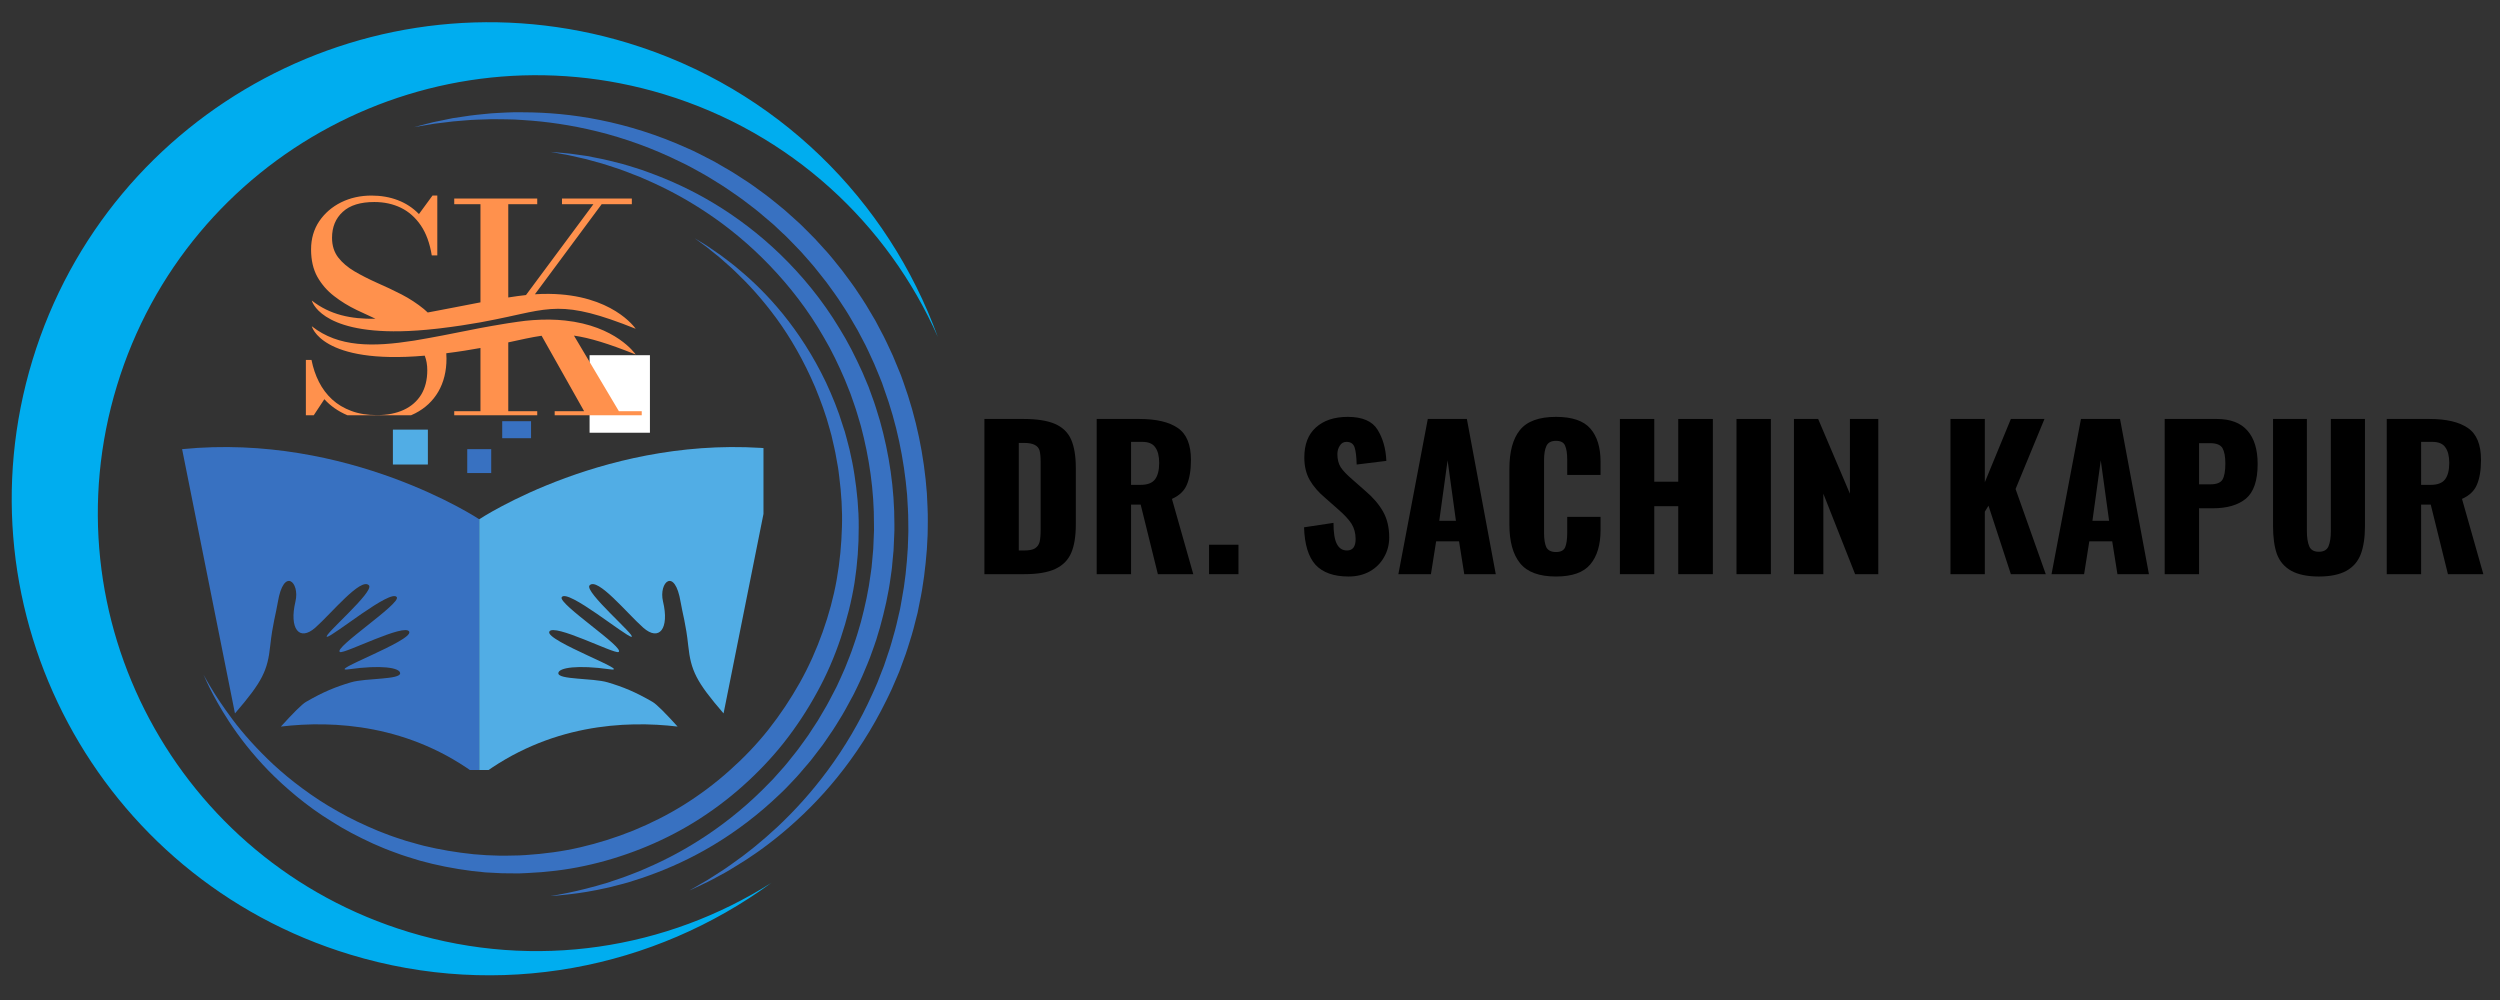
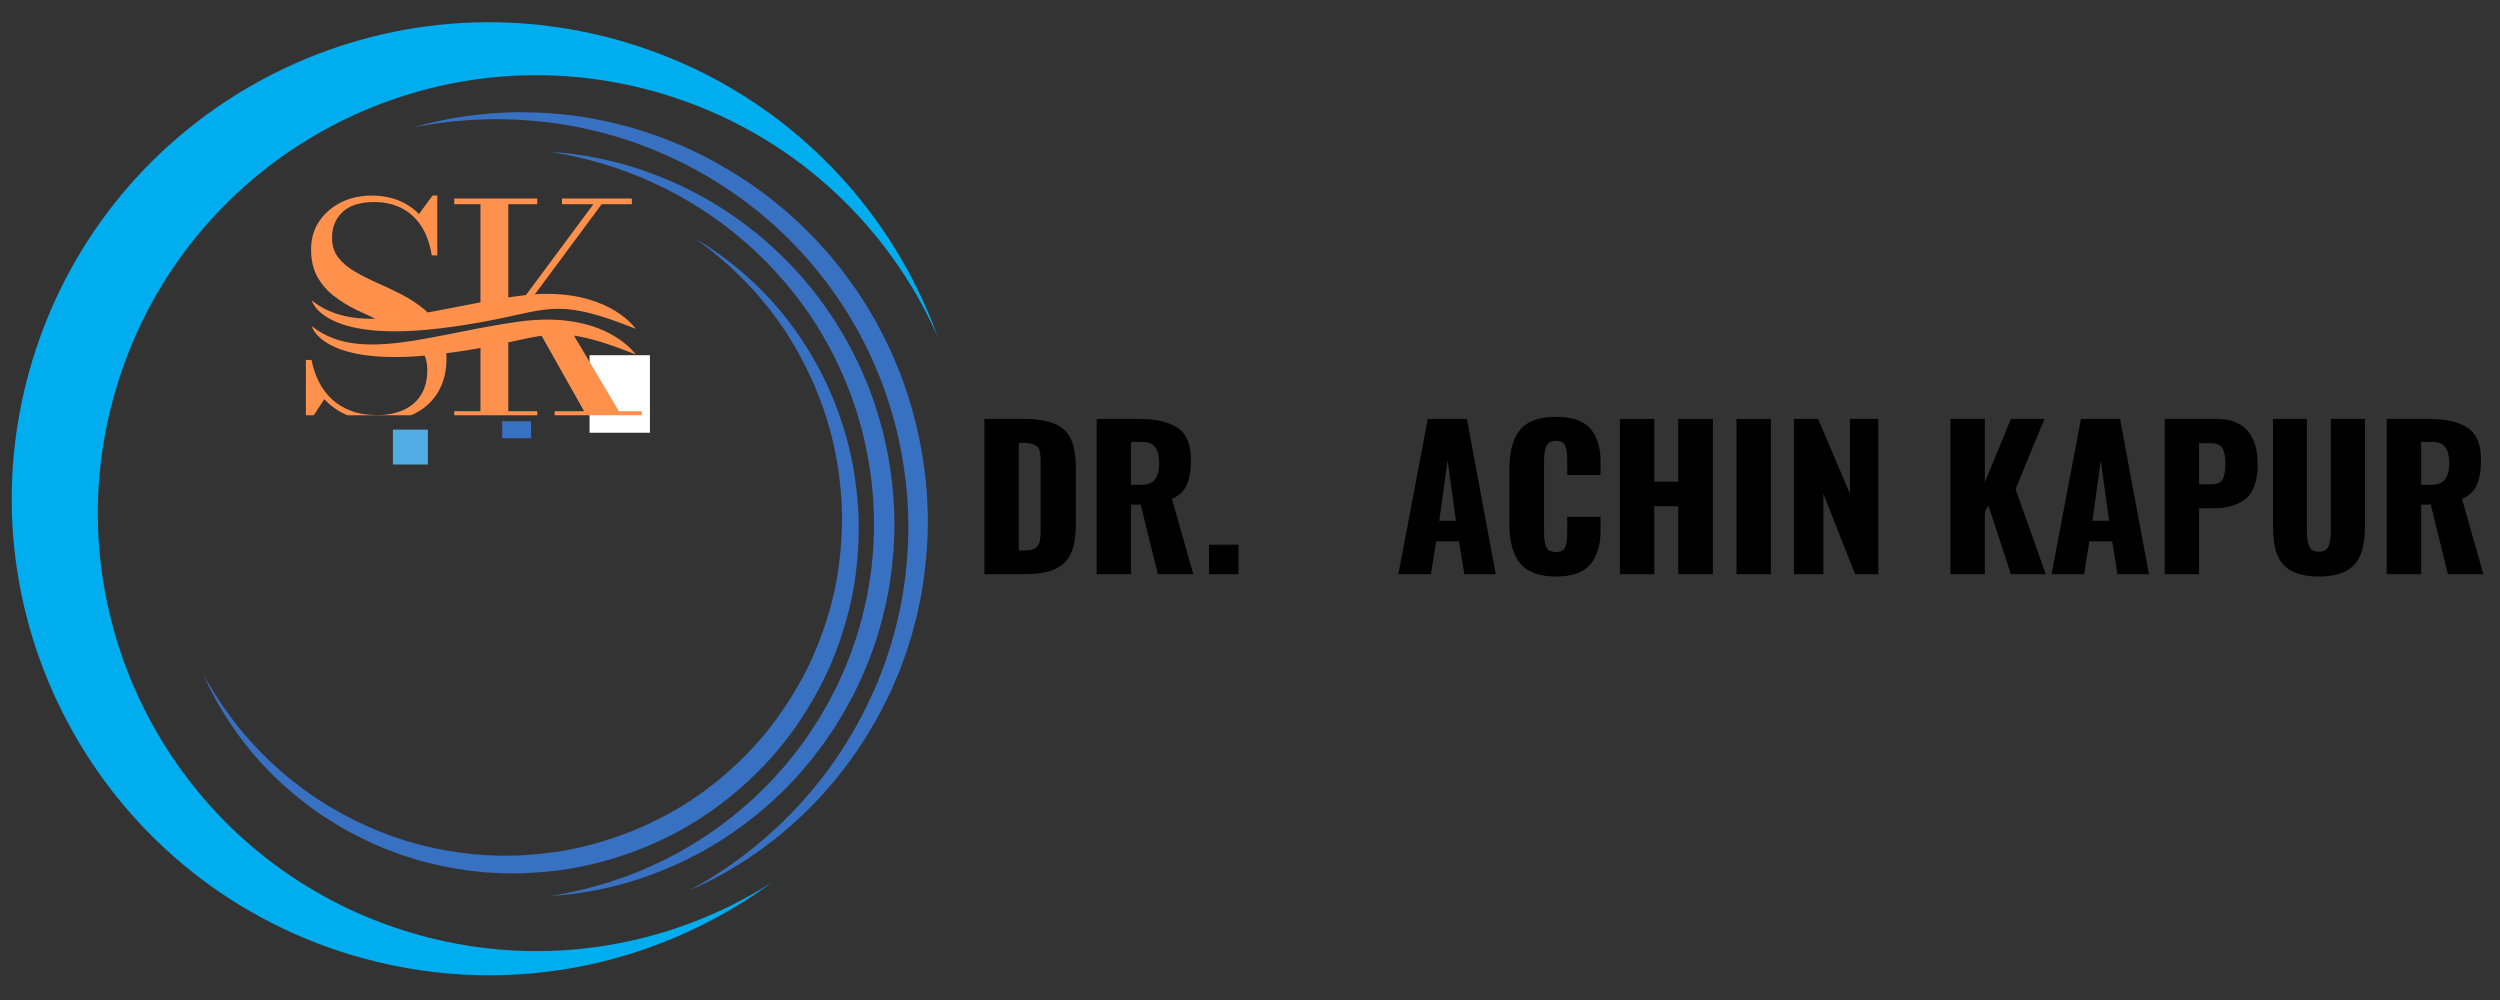
<svg xmlns="http://www.w3.org/2000/svg" width="200" zoomAndPan="magnify" viewBox="0 0 150 60" height="80" preserveAspectRatio="xMidYMid meet" version="1.0">
  <rect x="0" y="0" width="150" height="60" fill="#333333" stroke="none" />
  <defs>
    <g />
    <clipPath id="b21d228eb8">
      <path d="M 35.375 21.312 L 38.996 21.312 L 38.996 25.969 L 35.375 25.969 Z M 35.375 21.312 " clip-rule="nonzero" />
    </clipPath>
    <clipPath id="210e2935f8">
      <path d="M 0 1 L 56.266 1 L 56.266 59 L 0 59 Z M 0 1 " clip-rule="nonzero" />
    </clipPath>
    <clipPath id="cdc84205b6">
-       <path d="M 10.926 26 L 29 26 L 29 46.199 L 10.926 46.199 Z M 10.926 26 " clip-rule="nonzero" />
-     </clipPath>
+       </clipPath>
    <clipPath id="dee01e403a">
-       <path d="M 28 26 L 45.809 26 L 45.809 46.199 L 28 46.199 Z M 28 26 " clip-rule="nonzero" />
-     </clipPath>
+       </clipPath>
    <clipPath id="9913beed10">
      <path d="M 30 25.27 L 32 25.27 L 32 27 L 30 27 Z M 30 25.27 " clip-rule="nonzero" />
    </clipPath>
    <clipPath id="7e2aaaddd5">
      <path d="M 19 25.27 L 22 25.27 L 22 26 L 19 26 Z M 19 25.27 " clip-rule="nonzero" />
    </clipPath>
    <clipPath id="76bdd282a0">
      <path d="M 23 25.27 L 26 25.27 L 26 28 L 23 28 Z M 23 25.27 " clip-rule="nonzero" />
    </clipPath>
    <clipPath id="a6f4ad93c1">
      <path d="M 18.348 11.734 L 38.504 11.734 L 38.504 24.914 L 18.348 24.914 Z M 18.348 11.734 " clip-rule="nonzero" />
    </clipPath>
  </defs>
  <g fill="#000000" fill-opacity="1">
    <g transform="translate(58.377, 34.45)">
      <g>
        <path d="M 0.688 -9.312 L 3.047 -9.312 C 3.848 -9.312 4.473 -9.211 4.922 -9.016 C 5.379 -8.816 5.703 -8.504 5.891 -8.078 C 6.078 -7.648 6.172 -7.082 6.172 -6.375 L 6.172 -2.984 C 6.172 -2.266 6.078 -1.691 5.891 -1.266 C 5.703 -0.836 5.383 -0.52 4.938 -0.312 C 4.488 -0.102 3.867 0 3.078 0 L 0.688 0 Z M 3.078 -1.422 C 3.367 -1.422 3.582 -1.461 3.719 -1.547 C 3.863 -1.641 3.957 -1.77 4 -1.938 C 4.039 -2.102 4.062 -2.348 4.062 -2.672 L 4.062 -6.734 C 4.062 -7.023 4.039 -7.25 4 -7.406 C 3.957 -7.562 3.863 -7.676 3.719 -7.75 C 3.57 -7.832 3.352 -7.875 3.062 -7.875 L 2.75 -7.875 L 2.75 -1.422 Z M 3.078 -1.422 " />
      </g>
    </g>
  </g>
  <g fill="#000000" fill-opacity="1">
    <g transform="translate(65.113, 34.45)">
      <g>
        <path d="M 0.688 -9.312 L 3.25 -9.312 C 4.27 -9.312 5.039 -9.129 5.562 -8.766 C 6.082 -8.41 6.344 -7.773 6.344 -6.859 C 6.344 -6.234 6.258 -5.734 6.094 -5.359 C 5.938 -4.992 5.641 -4.711 5.203 -4.516 L 6.484 0 L 4.359 0 L 3.328 -4.172 L 2.75 -4.172 L 2.75 0 L 0.688 0 Z M 3.328 -5.359 C 3.734 -5.359 4.02 -5.469 4.188 -5.688 C 4.352 -5.906 4.438 -6.234 4.438 -6.672 C 4.438 -7.086 4.359 -7.398 4.203 -7.609 C 4.055 -7.828 3.797 -7.938 3.422 -7.938 L 2.75 -7.938 L 2.75 -5.359 Z M 3.328 -5.359 " />
      </g>
    </g>
  </g>
  <g fill="#000000" fill-opacity="1">
    <g transform="translate(72.011, 34.45)">
      <g>
        <path d="M 0.531 -1.766 L 2.297 -1.766 L 2.297 0 L 0.531 0 Z M 0.531 -1.766 " />
      </g>
    </g>
  </g>
  <g fill="#000000" fill-opacity="1">
    <g transform="translate(74.816, 34.45)">
      <g />
    </g>
  </g>
  <g fill="#000000" fill-opacity="1">
    <g transform="translate(77.759, 34.45)">
      <g>
-         <path d="M 3.156 0.141 C 2.27 0.141 1.609 -0.094 1.172 -0.562 C 0.742 -1.039 0.516 -1.789 0.484 -2.812 L 2.25 -3.078 C 2.25 -2.492 2.316 -2.07 2.453 -1.812 C 2.586 -1.551 2.789 -1.422 3.062 -1.422 C 3.406 -1.422 3.578 -1.648 3.578 -2.109 C 3.578 -2.461 3.492 -2.77 3.328 -3.031 C 3.16 -3.289 2.898 -3.57 2.547 -3.875 L 1.75 -4.578 C 1.352 -4.91 1.047 -5.266 0.828 -5.641 C 0.609 -6.023 0.5 -6.477 0.5 -7 C 0.5 -7.781 0.727 -8.379 1.188 -8.797 C 1.656 -9.223 2.297 -9.438 3.109 -9.438 C 3.984 -9.438 4.578 -9.18 4.891 -8.672 C 5.211 -8.16 5.391 -7.535 5.422 -6.797 L 3.641 -6.578 C 3.629 -7.055 3.586 -7.398 3.516 -7.609 C 3.441 -7.828 3.281 -7.938 3.031 -7.938 C 2.852 -7.938 2.719 -7.859 2.625 -7.703 C 2.531 -7.555 2.484 -7.391 2.484 -7.203 C 2.484 -6.891 2.551 -6.625 2.688 -6.406 C 2.832 -6.195 3.062 -5.957 3.375 -5.688 L 4.156 -5 C 4.613 -4.613 4.969 -4.203 5.219 -3.766 C 5.469 -3.328 5.594 -2.805 5.594 -2.203 C 5.594 -1.766 5.488 -1.367 5.281 -1.016 C 5.082 -0.66 4.801 -0.379 4.438 -0.172 C 4.07 0.035 3.645 0.141 3.156 0.141 Z M 3.156 0.141 " />
-       </g>
+         </g>
    </g>
  </g>
  <g fill="#000000" fill-opacity="1">
    <g transform="translate(83.668, 34.45)">
      <g>
        <path d="M 2 -9.312 L 4.344 -9.312 L 6.078 0 L 4.188 0 L 3.875 -1.969 L 2.5 -1.969 L 2.188 0 L 0.234 0 Z M 3.688 -3.203 L 3.188 -6.828 L 2.688 -3.203 Z M 3.688 -3.203 " />
      </g>
    </g>
  </g>
  <g fill="#000000" fill-opacity="1">
    <g transform="translate(90.002, 34.45)">
      <g>
        <path d="M 3.359 0.141 C 2.348 0.141 1.629 -0.125 1.203 -0.656 C 0.773 -1.188 0.562 -1.957 0.562 -2.969 L 0.562 -6.328 C 0.562 -7.348 0.77 -8.117 1.188 -8.641 C 1.613 -9.172 2.336 -9.438 3.359 -9.438 C 4.328 -9.438 5.016 -9.203 5.422 -8.734 C 5.828 -8.266 6.031 -7.602 6.031 -6.75 L 6.031 -5.953 L 4.031 -5.953 L 4.031 -6.875 C 4.031 -7.238 3.988 -7.516 3.906 -7.703 C 3.832 -7.898 3.648 -8 3.359 -8 C 3.066 -8 2.875 -7.895 2.781 -7.688 C 2.688 -7.488 2.641 -7.207 2.641 -6.844 L 2.641 -2.469 C 2.641 -2.094 2.688 -1.805 2.781 -1.609 C 2.883 -1.422 3.078 -1.328 3.359 -1.328 C 3.641 -1.328 3.82 -1.422 3.906 -1.609 C 3.988 -1.805 4.031 -2.094 4.031 -2.469 L 4.031 -3.438 L 6.031 -3.438 L 6.031 -2.641 C 6.031 -1.766 5.828 -1.082 5.422 -0.594 C 5.016 -0.102 4.328 0.141 3.359 0.141 Z M 3.359 0.141 " />
      </g>
    </g>
  </g>
  <g fill="#000000" fill-opacity="1">
    <g transform="translate(96.475, 34.45)">
      <g>
        <path d="M 0.719 -9.312 L 2.781 -9.312 L 2.781 -5.547 L 4.219 -5.547 L 4.219 -9.312 L 6.297 -9.312 L 6.297 0 L 4.219 0 L 4.219 -4.078 L 2.781 -4.078 L 2.781 0 L 0.719 0 Z M 0.719 -9.312 " />
      </g>
    </g>
  </g>
  <g fill="#000000" fill-opacity="1">
    <g transform="translate(103.487, 34.45)">
      <g>
        <path d="M 0.703 -9.312 L 2.766 -9.312 L 2.766 0 L 0.703 0 Z M 0.703 -9.312 " />
      </g>
    </g>
  </g>
  <g fill="#000000" fill-opacity="1">
    <g transform="translate(106.948, 34.45)">
      <g>
        <path d="M 0.688 -9.312 L 2.141 -9.312 L 4.047 -4.828 L 4.047 -9.312 L 5.75 -9.312 L 5.75 0 L 4.359 0 L 2.453 -4.828 L 2.453 0 L 0.688 0 Z M 0.688 -9.312 " />
      </g>
    </g>
  </g>
  <g fill="#000000" fill-opacity="1">
    <g transform="translate(113.397, 34.45)">
      <g />
    </g>
  </g>
  <g fill="#000000" fill-opacity="1">
    <g transform="translate(116.34, 34.45)">
      <g>
        <path d="M 0.688 -9.312 L 2.75 -9.312 L 2.75 -5.516 L 4.312 -9.312 L 6.328 -9.312 L 4.594 -5.109 L 6.406 0 L 4.312 0 L 2.969 -4.109 L 2.75 -3.75 L 2.75 0 L 0.688 0 Z M 0.688 -9.312 " />
      </g>
    </g>
  </g>
  <g fill="#000000" fill-opacity="1">
    <g transform="translate(122.858, 34.45)">
      <g>
        <path d="M 2 -9.312 L 4.344 -9.312 L 6.078 0 L 4.188 0 L 3.875 -1.969 L 2.5 -1.969 L 2.188 0 L 0.234 0 Z M 3.688 -3.203 L 3.188 -6.828 L 2.688 -3.203 Z M 3.688 -3.203 " />
      </g>
    </g>
  </g>
  <g fill="#000000" fill-opacity="1">
    <g transform="translate(129.193, 34.45)">
      <g>
        <path d="M 0.688 -9.312 L 3.812 -9.312 C 4.633 -9.312 5.25 -9.078 5.656 -8.609 C 6.062 -8.148 6.266 -7.484 6.266 -6.609 C 6.266 -5.617 6.031 -4.926 5.562 -4.531 C 5.094 -4.145 4.43 -3.953 3.578 -3.953 L 2.75 -3.953 L 2.75 0 L 0.688 0 Z M 3.438 -5.391 C 3.801 -5.391 4.039 -5.484 4.156 -5.672 C 4.27 -5.867 4.328 -6.191 4.328 -6.641 C 4.328 -7.055 4.27 -7.363 4.156 -7.562 C 4.039 -7.758 3.797 -7.859 3.422 -7.859 L 2.75 -7.859 L 2.75 -5.391 Z M 3.438 -5.391 " />
      </g>
    </g>
  </g>
  <g fill="#000000" fill-opacity="1">
    <g transform="translate(135.757, 34.45)">
      <g>
        <path d="M 3.375 0.141 C 2.676 0.141 2.125 0.023 1.719 -0.203 C 1.312 -0.43 1.023 -0.766 0.859 -1.203 C 0.703 -1.641 0.625 -2.203 0.625 -2.891 L 0.625 -9.312 L 2.656 -9.312 L 2.656 -2.578 C 2.656 -2.203 2.703 -1.898 2.797 -1.672 C 2.891 -1.453 3.082 -1.344 3.375 -1.344 C 3.664 -1.344 3.859 -1.453 3.953 -1.672 C 4.047 -1.898 4.094 -2.203 4.094 -2.578 L 4.094 -9.312 L 6.141 -9.312 L 6.141 -2.891 C 6.141 -2.203 6.055 -1.641 5.891 -1.203 C 5.723 -0.766 5.438 -0.43 5.031 -0.203 C 4.625 0.023 4.07 0.141 3.375 0.141 Z M 3.375 0.141 " />
      </g>
    </g>
  </g>
  <g fill="#000000" fill-opacity="1">
    <g transform="translate(142.517, 34.45)">
      <g>
        <path d="M 0.688 -9.312 L 3.25 -9.312 C 4.27 -9.312 5.039 -9.129 5.562 -8.766 C 6.082 -8.41 6.344 -7.773 6.344 -6.859 C 6.344 -6.234 6.258 -5.734 6.094 -5.359 C 5.938 -4.992 5.641 -4.711 5.203 -4.516 L 6.484 0 L 4.359 0 L 3.328 -4.172 L 2.75 -4.172 L 2.75 0 L 0.688 0 Z M 3.328 -5.359 C 3.734 -5.359 4.02 -5.469 4.188 -5.688 C 4.352 -5.906 4.438 -6.234 4.438 -6.672 C 4.438 -7.086 4.359 -7.398 4.203 -7.609 C 4.055 -7.828 3.797 -7.938 3.422 -7.938 L 2.75 -7.938 L 2.75 -5.359 Z M 3.328 -5.359 " />
      </g>
    </g>
  </g>
  <g fill="#000000" fill-opacity="1">
    <g transform="translate(149.42, 34.45)">
      <g />
    </g>
  </g>
  <g clip-path="url(#b21d228eb8)">
    <path fill="#ffffff" d="M 35.375 21.312 L 38.996 21.312 L 38.996 25.965 L 35.375 25.965 Z M 35.375 21.312 " fill-opacity="1" fill-rule="nonzero" />
  </g>
  <path fill="#3871c1" d="M 53.188 42.008 C 53.293 41.785 53.41 41.566 53.508 41.34 C 53.605 41.113 53.703 40.883 53.805 40.652 C 53.852 40.535 53.902 40.418 53.953 40.305 C 53.996 40.184 54.039 40.066 54.086 39.945 C 54.172 39.707 54.262 39.469 54.348 39.227 C 54.434 38.98 54.508 38.734 54.586 38.484 C 54.66 38.234 54.746 37.988 54.809 37.73 C 54.871 37.477 54.938 37.223 55.004 36.965 L 55.055 36.77 L 55.094 36.574 C 55.121 36.441 55.148 36.312 55.172 36.18 C 55.398 35.133 55.527 34.047 55.613 32.949 C 55.629 32.672 55.641 32.395 55.656 32.117 C 55.664 31.98 55.664 31.84 55.664 31.699 L 55.668 31.281 C 55.676 30.723 55.637 30.164 55.613 29.602 C 55.449 27.355 54.984 25.09 54.207 22.938 L 54.062 22.531 C 54.008 22.398 53.953 22.266 53.898 22.133 C 53.789 21.871 53.684 21.605 53.57 21.34 C 53.328 20.824 53.098 20.301 52.82 19.801 L 52.621 19.422 C 52.555 19.293 52.488 19.172 52.41 19.047 C 52.266 18.805 52.121 18.559 51.977 18.316 C 51.832 18.07 51.668 17.84 51.512 17.602 C 51.355 17.367 51.203 17.129 51.031 16.906 C 50.863 16.676 50.695 16.449 50.527 16.227 C 50.355 16.004 50.176 15.789 50 15.57 L 49.734 15.25 C 49.645 15.141 49.547 15.043 49.453 14.938 C 49.27 14.73 49.082 14.527 48.895 14.324 C 48.703 14.125 48.504 13.934 48.312 13.738 C 48.215 13.641 48.117 13.547 48.02 13.449 C 47.918 13.355 47.816 13.266 47.715 13.172 C 47.512 12.992 47.312 12.812 47.109 12.629 C 46.906 12.453 46.691 12.289 46.484 12.117 C 46.074 11.773 45.637 11.469 45.215 11.16 C 45.004 11 44.777 10.867 44.562 10.723 C 44.344 10.582 44.129 10.438 43.91 10.305 C 43.688 10.172 43.465 10.047 43.246 9.918 C 43.027 9.789 42.809 9.66 42.582 9.551 C 42.133 9.324 41.699 9.086 41.246 8.895 C 39.461 8.086 37.68 7.539 36.012 7.203 C 34.34 6.863 32.777 6.742 31.398 6.738 C 31.227 6.734 31.059 6.734 30.891 6.734 C 30.727 6.734 30.562 6.746 30.402 6.75 C 30.082 6.77 29.77 6.777 29.473 6.801 C 28.883 6.859 28.34 6.906 27.852 6.988 C 27.609 7.023 27.379 7.059 27.164 7.09 C 26.949 7.133 26.746 7.176 26.559 7.215 C 26.371 7.25 26.199 7.289 26.043 7.32 C 25.883 7.355 25.742 7.395 25.613 7.426 C 25.105 7.559 24.836 7.629 24.836 7.629 C 24.836 7.629 25.113 7.582 25.629 7.496 C 25.758 7.473 25.902 7.445 26.062 7.422 C 26.223 7.402 26.395 7.383 26.582 7.359 C 26.773 7.336 26.973 7.309 27.191 7.285 C 27.406 7.266 27.637 7.246 27.879 7.227 C 28.363 7.18 28.906 7.172 29.488 7.152 C 29.781 7.148 30.09 7.16 30.402 7.16 C 30.562 7.168 30.723 7.164 30.887 7.172 C 31.051 7.184 31.215 7.191 31.383 7.203 C 32.734 7.285 34.246 7.492 35.855 7.891 C 37.461 8.289 39.16 8.887 40.852 9.727 C 41.281 9.922 41.691 10.164 42.117 10.395 C 42.332 10.508 42.539 10.641 42.746 10.766 C 42.953 10.895 43.164 11.023 43.371 11.156 C 43.578 11.289 43.781 11.434 43.988 11.574 C 44.191 11.719 44.402 11.852 44.602 12.008 C 45 12.316 45.414 12.613 45.797 12.953 C 45.992 13.121 46.191 13.281 46.387 13.453 C 46.574 13.633 46.766 13.809 46.953 13.984 C 47.051 14.074 47.148 14.16 47.238 14.254 C 47.332 14.348 47.422 14.441 47.512 14.535 C 47.695 14.723 47.879 14.914 48.059 15.102 C 48.234 15.301 48.41 15.5 48.586 15.699 C 48.672 15.797 48.762 15.898 48.844 16 L 49.094 16.312 C 49.258 16.52 49.43 16.727 49.59 16.938 C 49.75 17.156 49.906 17.375 50.062 17.59 C 50.223 17.805 50.367 18.035 50.516 18.262 C 50.66 18.488 50.816 18.707 50.949 18.941 C 51.086 19.176 51.223 19.41 51.359 19.645 C 51.43 19.758 51.496 19.879 51.555 20 L 51.746 20.359 C 52.008 20.836 52.223 21.336 52.453 21.832 C 52.559 22.082 52.66 22.336 52.766 22.586 C 52.816 22.711 52.867 22.84 52.918 22.965 L 53.051 23.352 C 53.801 25.398 54.242 27.551 54.426 29.688 C 54.453 30.227 54.5 30.758 54.496 31.293 L 54.5 31.691 C 54.5 31.824 54.504 31.953 54.496 32.086 C 54.488 32.352 54.477 32.617 54.469 32.879 C 54.406 33.93 54.301 34.969 54.105 35.977 C 54.082 36.102 54.059 36.227 54.039 36.352 L 54.004 36.543 L 53.961 36.727 C 53.902 36.977 53.848 37.223 53.789 37.469 C 53.738 37.715 53.66 37.953 53.594 38.195 C 53.523 38.434 53.465 38.676 53.387 38.91 C 53.309 39.145 53.23 39.379 53.152 39.609 C 53.113 39.723 53.074 39.84 53.035 39.957 C 52.992 40.07 52.945 40.18 52.902 40.293 C 52.816 40.52 52.727 40.742 52.641 40.965 C 52.551 41.188 52.449 41.398 52.352 41.617 C 51.582 43.336 50.656 44.875 49.676 46.203 C 48.695 47.535 47.66 48.66 46.676 49.586 C 45.688 50.508 44.762 51.246 43.961 51.801 C 43.762 51.941 43.574 52.078 43.395 52.195 C 43.211 52.316 43.039 52.426 42.879 52.527 C 42.719 52.629 42.574 52.727 42.434 52.809 C 42.297 52.891 42.168 52.965 42.055 53.027 C 41.828 53.16 41.656 53.262 41.539 53.328 C 41.48 53.363 41.434 53.391 41.402 53.406 C 41.371 53.422 41.355 53.43 41.355 53.43 C 41.355 53.43 41.375 53.422 41.406 53.41 C 41.438 53.395 41.484 53.375 41.547 53.348 C 41.668 53.289 41.852 53.203 42.09 53.09 C 42.207 53.035 42.34 52.973 42.484 52.902 C 42.633 52.832 42.785 52.746 42.953 52.656 C 43.121 52.566 43.305 52.469 43.496 52.363 C 43.688 52.258 43.883 52.133 44.094 52.004 C 44.941 51.504 45.934 50.82 46.988 49.938 C 48.047 49.051 49.168 47.961 50.238 46.637 C 51.309 45.316 52.328 43.766 53.188 42.008 " fill-opacity="1" fill-rule="nonzero" />
  <path fill="#3871c1" d="M 47.07 47.379 C 47.148 47.297 47.23 47.215 47.309 47.133 C 47.465 46.965 47.621 46.801 47.781 46.633 C 47.941 46.465 48.086 46.281 48.238 46.105 C 48.391 45.926 48.551 45.754 48.695 45.566 C 48.84 45.379 48.984 45.188 49.129 45 C 49.203 44.906 49.273 44.809 49.348 44.715 C 49.414 44.613 49.484 44.516 49.555 44.418 C 49.691 44.219 49.828 44.02 49.965 43.816 C 50.102 43.613 50.227 43.402 50.355 43.195 C 50.621 42.777 50.852 42.34 51.09 41.898 C 51.219 41.684 51.316 41.449 51.43 41.227 C 51.535 40.996 51.652 40.773 51.75 40.539 C 51.945 40.07 52.156 39.605 52.32 39.117 C 52.402 38.875 52.5 38.637 52.574 38.391 C 52.648 38.141 52.723 37.895 52.797 37.648 C 53.074 36.648 53.309 35.629 53.445 34.586 L 53.5 34.199 C 53.52 34.066 53.527 33.938 53.539 33.805 L 53.613 33.02 L 53.648 32.23 C 53.656 32.102 53.664 31.969 53.664 31.84 L 53.664 31.441 C 53.668 29.336 53.355 27.234 52.793 25.238 C 52.641 24.746 52.5 24.25 52.316 23.77 L 52.184 23.406 L 52.121 23.227 L 52.047 23.051 C 51.945 22.816 51.848 22.582 51.75 22.348 C 51.332 21.426 50.883 20.527 50.359 19.691 C 49.344 18.004 48.121 16.527 46.828 15.273 C 45.535 14.023 44.164 13 42.824 12.195 C 41.484 11.387 40.172 10.801 38.984 10.367 C 38.836 10.312 38.691 10.258 38.547 10.207 C 38.402 10.16 38.258 10.113 38.117 10.07 C 37.836 9.984 37.566 9.895 37.301 9.824 C 36.773 9.695 36.289 9.562 35.844 9.484 C 35.621 9.441 35.41 9.398 35.215 9.359 C 35.016 9.332 34.828 9.305 34.656 9.281 C 34.48 9.258 34.32 9.234 34.176 9.215 C 34.027 9.195 33.895 9.188 33.773 9.176 C 33.293 9.137 33.035 9.113 33.035 9.113 C 33.035 9.113 33.289 9.16 33.762 9.246 C 33.883 9.266 34.016 9.285 34.156 9.32 C 34.301 9.352 34.461 9.387 34.629 9.426 C 34.797 9.465 34.98 9.508 35.176 9.551 C 35.367 9.605 35.57 9.66 35.785 9.719 C 36.219 9.828 36.688 9.996 37.199 10.16 C 37.453 10.246 37.711 10.355 37.98 10.457 C 38.117 10.508 38.254 10.562 38.395 10.617 C 38.531 10.676 38.672 10.738 38.812 10.801 C 39.949 11.293 41.188 11.945 42.445 12.789 C 43.707 13.633 44.98 14.676 46.176 15.922 C 47.371 17.168 48.5 18.609 49.43 20.242 C 49.91 21.047 50.32 21.914 50.699 22.797 C 50.789 23.023 50.879 23.246 50.969 23.473 L 51.035 23.641 L 51.094 23.812 L 51.215 24.156 C 51.383 24.613 51.508 25.086 51.652 25.559 C 52.156 27.457 52.449 29.449 52.438 31.445 L 52.441 31.816 C 52.441 31.941 52.43 32.066 52.426 32.191 L 52.395 32.938 L 52.328 33.684 C 52.316 33.805 52.309 33.93 52.293 34.055 L 52.242 34.422 C 52.117 35.41 51.902 36.379 51.652 37.328 C 51.582 37.562 51.516 37.797 51.445 38.031 C 51.379 38.27 51.289 38.496 51.215 38.727 C 51.066 39.191 50.875 39.637 50.699 40.086 C 50.609 40.312 50.5 40.523 50.406 40.746 C 50.301 40.961 50.215 41.184 50.098 41.391 C 49.875 41.812 49.668 42.238 49.422 42.637 C 49.301 42.84 49.188 43.043 49.066 43.242 C 48.938 43.438 48.812 43.633 48.684 43.824 C 48.621 43.922 48.559 44.016 48.496 44.113 C 48.43 44.207 48.363 44.301 48.297 44.391 C 48.16 44.578 48.027 44.762 47.895 44.945 C 47.762 45.129 47.613 45.297 47.477 45.473 C 47.336 45.648 47.203 45.828 47.055 45.992 C 46.906 46.156 46.762 46.32 46.617 46.484 C 46.543 46.566 46.473 46.648 46.398 46.73 C 46.324 46.809 46.246 46.887 46.172 46.961 C 44.977 48.207 43.699 49.25 42.441 50.094 C 41.184 50.938 39.945 51.59 38.809 52.078 C 38.527 52.211 38.246 52.316 37.977 52.422 C 37.84 52.473 37.707 52.523 37.578 52.574 C 37.449 52.629 37.316 52.668 37.191 52.711 C 36.938 52.797 36.691 52.883 36.457 52.961 C 36.223 53.027 35.996 53.094 35.781 53.156 C 34.918 53.395 34.23 53.547 33.758 53.633 C 33.52 53.676 33.34 53.719 33.215 53.73 C 33.094 53.75 33.031 53.758 33.031 53.758 C 33.031 53.758 33.094 53.758 33.219 53.75 C 33.344 53.746 33.527 53.723 33.766 53.699 C 34.246 53.652 34.953 53.574 35.836 53.395 C 36.059 53.348 36.293 53.297 36.535 53.246 C 36.777 53.184 37.031 53.117 37.297 53.051 C 37.426 53.012 37.562 52.984 37.699 52.941 C 37.836 52.898 37.973 52.855 38.113 52.809 C 38.395 52.719 38.688 52.633 38.98 52.516 C 40.172 52.086 41.484 51.5 42.824 50.691 C 44.164 49.887 45.531 48.863 46.828 47.613 C 46.91 47.535 46.988 47.457 47.07 47.379 " fill-opacity="1" fill-rule="nonzero" />
  <path fill="#3871c1" d="M 38.441 50.934 C 39.551 50.496 40.633 49.961 41.66 49.328 C 42.684 48.695 43.66 47.969 44.562 47.164 C 45.465 46.359 46.305 45.48 47.051 44.535 C 47.797 43.586 48.457 42.578 49.027 41.531 C 49.605 40.488 50.07 39.398 50.441 38.293 C 50.812 37.191 51.094 36.07 51.273 34.957 C 51.445 33.84 51.527 32.73 51.523 31.641 C 51.531 30.555 51.422 29.496 51.266 28.477 C 51.242 28.348 51.223 28.223 51.203 28.094 C 51.18 27.969 51.16 27.844 51.133 27.719 C 51.078 27.469 51.023 27.223 50.973 26.977 C 50.918 26.734 50.844 26.496 50.785 26.254 C 50.75 26.137 50.719 26.02 50.688 25.898 C 50.648 25.785 50.613 25.668 50.574 25.555 C 50.297 24.625 49.934 23.758 49.559 22.945 C 48.785 21.324 47.875 19.949 46.961 18.824 C 46.047 17.703 45.129 16.828 44.332 16.168 C 44.234 16.086 44.141 16 44.043 15.926 C 43.949 15.852 43.852 15.777 43.762 15.707 C 43.578 15.566 43.41 15.434 43.246 15.316 C 42.918 15.09 42.637 14.895 42.406 14.738 C 41.934 14.449 41.684 14.297 41.684 14.297 C 41.684 14.297 41.922 14.469 42.367 14.797 C 42.582 14.969 42.848 15.18 43.156 15.43 C 43.309 15.562 43.465 15.707 43.637 15.855 C 43.723 15.934 43.809 16.012 43.902 16.09 C 43.992 16.168 44.078 16.262 44.172 16.348 C 44.914 17.051 45.754 17.969 46.59 19.109 C 47.426 20.254 48.23 21.641 48.91 23.234 C 49.238 24.035 49.555 24.879 49.793 25.781 C 49.824 25.895 49.855 26.008 49.887 26.121 C 49.914 26.234 49.938 26.352 49.965 26.465 C 50.016 26.695 50.078 26.926 50.121 27.164 C 50.164 27.398 50.207 27.637 50.25 27.879 C 50.277 27.996 50.289 28.117 50.309 28.242 C 50.324 28.363 50.34 28.484 50.355 28.605 C 50.477 29.586 50.551 30.598 50.516 31.633 C 50.488 32.668 50.391 33.719 50.203 34.773 C 50.016 35.832 49.73 36.883 49.359 37.922 C 48.992 38.957 48.539 39.98 47.988 40.961 C 47.438 41.941 46.805 42.891 46.102 43.781 C 45.395 44.672 44.602 45.496 43.75 46.25 C 42.898 47.012 41.984 47.695 41.02 48.297 C 40.055 48.898 39.039 49.406 38 49.832 C 36.957 50.254 35.887 50.59 34.812 50.84 C 33.734 51.09 32.648 51.23 31.578 51.301 C 31.445 51.309 31.312 51.316 31.176 51.324 C 31.043 51.332 30.91 51.328 30.777 51.332 C 30.645 51.336 30.512 51.336 30.379 51.34 C 30.246 51.344 30.113 51.344 29.98 51.34 C 29.719 51.332 29.457 51.32 29.195 51.312 C 28.934 51.293 28.676 51.273 28.418 51.254 C 27.387 51.148 26.387 50.98 25.426 50.746 C 25.188 50.688 24.953 50.617 24.719 50.551 C 24.602 50.52 24.484 50.488 24.367 50.453 C 24.254 50.414 24.137 50.375 24.023 50.34 C 23.797 50.262 23.566 50.195 23.348 50.109 C 23.125 50.023 22.906 49.938 22.691 49.855 C 21.832 49.496 21.012 49.113 20.262 48.676 C 19.5 48.254 18.805 47.793 18.164 47.32 C 17.527 46.852 16.949 46.371 16.426 45.891 C 15.391 44.926 14.57 43.992 13.957 43.176 C 13.344 42.355 12.902 41.68 12.625 41.203 C 12.48 40.969 12.383 40.781 12.312 40.66 C 12.242 40.535 12.203 40.473 12.203 40.473 C 12.203 40.473 12.234 40.539 12.297 40.668 C 12.355 40.797 12.438 40.992 12.562 41.238 C 12.809 41.734 13.188 42.449 13.758 43.316 C 14.324 44.18 15.09 45.188 16.098 46.227 C 16.605 46.746 17.172 47.27 17.805 47.789 C 18.434 48.305 19.129 48.816 19.898 49.285 C 20.652 49.77 21.484 50.203 22.367 50.609 C 22.59 50.703 22.812 50.801 23.039 50.898 C 23.266 50.996 23.504 51.074 23.738 51.164 C 23.855 51.207 23.973 51.25 24.094 51.293 C 24.211 51.336 24.332 51.371 24.453 51.41 C 24.699 51.484 24.941 51.566 25.188 51.637 C 26.184 51.914 27.23 52.121 28.309 52.258 C 28.578 52.285 28.852 52.312 29.125 52.344 C 29.398 52.359 29.676 52.371 29.953 52.387 C 30.09 52.398 30.23 52.398 30.371 52.398 C 30.508 52.398 30.648 52.402 30.789 52.402 C 30.93 52.402 31.07 52.406 31.211 52.402 C 31.352 52.395 31.492 52.391 31.637 52.383 C 32.766 52.332 33.914 52.203 35.059 51.957 C 36.199 51.715 37.336 51.371 38.441 50.934 " fill-opacity="1" fill-rule="nonzero" />
  <g clip-path="url(#210e2935f8)">
    <path fill="#00adef" d="M 24.527 55.922 C 10.625 51.699 2.785 37.023 7.016 23.145 C 11.242 9.266 25.941 1.434 39.84 5.656 C 47.477 7.977 53.281 13.449 56.266 20.211 C 53.297 12.035 46.645 5.305 37.672 2.578 C 22.543 -2.016 6.551 6.504 1.949 21.605 C -2.652 36.711 5.883 52.68 21.008 57.273 C 29.98 60 39.262 58.109 46.285 52.969 C 40.035 56.926 32.16 58.242 24.527 55.922 " fill-opacity="1" fill-rule="nonzero" />
  </g>
  <g clip-path="url(#cdc84205b6)">
    <path fill="#3871c1" d="M 18.359 42.113 C 19.398 41.512 20.117 41.219 21.051 40.941 C 21.949 40.672 24.051 40.793 24.008 40.383 C 23.977 40.055 22.844 39.887 20.938 40.156 C 19.449 40.371 24.797 38.449 24.555 37.902 C 24.312 37.363 20.652 39.254 20.398 39.121 C 19.961 38.895 24.051 36.227 23.809 35.832 C 23.477 35.289 19.93 38.223 19.621 38.207 C 19.309 38.188 22.488 35.492 22.137 35.121 C 21.66 34.613 19.879 36.812 18.918 37.66 C 17.953 38.508 17.34 37.719 17.727 36.09 C 18.004 34.934 17.023 33.996 16.668 36.137 C 16.559 36.809 16.352 37.457 16.215 38.73 C 16.059 40.234 15.746 40.895 14.098 42.805 L 10.926 26.949 C 20.914 25.957 28.754 31.156 28.754 31.156 L 28.754 46.605 C 24.59 43.449 20.008 43.219 16.852 43.594 C 17.559 42.816 18.113 42.254 18.359 42.113 " fill-opacity="1" fill-rule="nonzero" />
  </g>
  <g clip-path="url(#dee01e403a)">
    <path fill="#51ade5" d="M 39.152 42.113 C 38.113 41.512 37.395 41.219 36.461 40.941 C 35.562 40.672 33.461 40.793 33.5 40.383 C 33.531 40.055 34.668 39.887 36.574 40.156 C 38.062 40.371 32.715 38.449 32.957 37.902 C 33.195 37.363 36.855 39.254 37.113 39.121 C 37.551 38.895 33.461 36.227 33.703 35.832 C 34.035 35.289 37.582 38.223 37.891 38.207 C 38.203 38.188 35.023 35.492 35.375 35.121 C 35.852 34.613 37.633 36.812 38.594 37.66 C 39.555 38.508 40.172 37.719 39.781 36.09 C 39.508 34.934 40.488 33.996 40.84 36.137 C 40.953 36.809 41.16 37.457 41.293 38.73 C 41.453 40.234 41.766 40.895 43.414 42.805 L 46.586 26.949 C 36.598 25.957 28.754 31.156 28.754 31.156 L 28.754 46.605 C 32.922 43.449 37.504 43.219 40.656 43.594 C 39.953 42.816 39.398 42.254 39.152 42.113 " fill-opacity="1" fill-rule="nonzero" />
  </g>
-   <path fill="#3871c1" d="M 29.473 28.383 L 28.035 28.383 L 28.035 26.949 L 29.473 26.949 L 29.473 28.383 " fill-opacity="1" fill-rule="nonzero" />
  <g clip-path="url(#9913beed10)">
    <path fill="#3871c1" d="M 31.863 26.293 L 30.133 26.293 L 30.133 24.566 L 31.863 24.566 L 31.863 26.293 " fill-opacity="1" fill-rule="nonzero" />
  </g>
  <g clip-path="url(#7e2aaaddd5)">
    <path fill="#3871c1" d="M 21.117 25.219 L 19.02 25.219 L 19.02 23.129 L 21.117 23.129 L 21.117 25.219 " fill-opacity="1" fill-rule="nonzero" />
  </g>
  <g clip-path="url(#76bdd282a0)">
    <path fill="#51ade5" d="M 25.672 27.871 L 23.574 27.871 L 23.574 25.777 L 25.672 25.777 L 25.672 27.871 " fill-opacity="1" fill-rule="nonzero" />
  </g>
  <g clip-path="url(#a6f4ad93c1)">
    <path fill="#ff914d" d="M 19.043 16.613 C 18.793 16.164 18.664 15.613 18.664 14.965 C 18.664 14.328 18.828 13.762 19.152 13.277 C 19.48 12.793 19.918 12.414 20.465 12.141 C 21.012 11.871 21.621 11.734 22.289 11.734 C 22.867 11.734 23.395 11.828 23.875 12.012 C 24.355 12.195 24.777 12.473 25.137 12.844 L 25.949 11.734 L 26.238 11.734 L 26.238 15.324 L 25.906 15.324 C 25.789 14.598 25.57 13.996 25.246 13.52 C 24.922 13.047 24.523 12.695 24.051 12.465 C 23.574 12.234 23.043 12.121 22.457 12.121 C 21.625 12.121 20.992 12.316 20.566 12.711 C 20.137 13.102 19.922 13.621 19.922 14.27 C 19.922 14.734 20.047 15.129 20.293 15.449 C 20.543 15.77 20.871 16.047 21.277 16.285 C 21.684 16.523 22.133 16.75 22.621 16.969 C 23.113 17.184 23.602 17.414 24.09 17.664 C 24.578 17.918 25.027 18.211 25.434 18.543 C 25.516 18.609 25.59 18.68 25.664 18.75 C 26.66 18.57 27.719 18.348 28.828 18.141 L 28.828 12.25 L 27.254 12.25 L 27.254 11.91 L 32.234 11.91 L 32.234 12.25 L 30.496 12.25 L 30.496 17.848 C 30.68 17.82 30.863 17.789 31.051 17.766 C 31.223 17.742 31.395 17.719 31.559 17.703 L 35.605 12.25 L 33.719 12.25 L 33.719 11.91 L 37.91 11.91 L 37.91 12.25 L 36.102 12.25 L 32.578 17.004 L 32.094 17.656 C 32.391 17.637 32.676 17.629 32.949 17.633 C 36.715 17.676 38.098 19.664 38.141 19.727 C 35.906 18.832 34.633 18.527 33.484 18.527 C 32.895 18.531 32.34 18.613 31.703 18.742 C 31.547 18.773 31.379 18.809 31.207 18.848 C 31.02 18.887 30.824 18.93 30.617 18.977 C 30.613 18.977 30.613 18.977 30.613 18.977 C 30.574 18.984 30.535 18.992 30.496 19.004 C 30.008 19.109 29.461 19.223 28.828 19.34 C 28.129 19.465 27.328 19.59 26.383 19.703 C 26.305 19.711 26.223 19.719 26.141 19.73 C 25.367 19.816 24.676 19.863 24.051 19.875 C 19.176 19.977 18.707 18.031 18.707 18.031 C 19.785 18.883 21.062 19.156 22.531 19.125 C 22.156 18.957 21.781 18.781 21.406 18.602 C 20.91 18.363 20.457 18.086 20.047 17.766 C 19.633 17.449 19.301 17.066 19.043 16.613 Z M 37.133 24.672 L 34.438 20.137 C 35.375 20.27 36.5 20.613 38.141 21.27 C 38.102 21.211 36.949 19.555 33.898 19.23 C 33.324 19.168 32.684 19.156 31.969 19.207 C 31.676 19.227 31.367 19.262 31.051 19.309 C 30.98 19.316 30.914 19.328 30.844 19.34 C 30.727 19.355 30.613 19.371 30.496 19.391 C 30.426 19.402 30.352 19.414 30.281 19.426 C 29.789 19.504 29.305 19.594 28.828 19.68 C 28.047 19.828 27.293 19.98 26.57 20.125 C 25.969 20.238 25.395 20.348 24.836 20.438 C 22.379 20.824 20.316 20.844 18.707 19.574 C 18.707 19.574 19.262 21.883 25.484 21.34 C 25.586 21.598 25.637 21.891 25.637 22.215 C 25.637 22.793 25.512 23.281 25.27 23.68 C 25.023 24.078 24.676 24.383 24.227 24.59 C 23.773 24.801 23.238 24.906 22.621 24.906 C 22.039 24.906 21.527 24.824 21.078 24.656 C 20.637 24.492 20.25 24.262 19.926 23.965 C 19.605 23.668 19.34 23.316 19.137 22.914 C 18.934 22.516 18.785 22.074 18.691 21.598 L 18.352 21.598 L 18.352 25.184 L 18.648 25.184 L 19.461 23.953 C 19.828 24.355 20.285 24.676 20.832 24.91 C 21.379 25.148 22.027 25.266 22.781 25.266 C 23.602 25.266 24.309 25.109 24.91 24.801 C 25.512 24.492 25.973 24.059 26.301 23.496 C 26.625 22.934 26.789 22.273 26.789 21.52 C 26.789 21.406 26.785 21.301 26.777 21.195 C 27.555 21.098 28.23 20.988 28.828 20.879 L 28.828 24.672 L 27.254 24.672 L 27.254 25.012 L 32.234 25.012 L 32.234 24.672 L 30.496 24.672 L 30.496 20.543 C 31.273 20.375 31.898 20.23 32.496 20.145 L 35.047 24.672 L 33.281 24.672 L 33.281 25.012 L 38.695 25.012 L 38.695 24.672 Z M 37.133 24.672 " fill-opacity="1" fill-rule="nonzero" />
  </g>
</svg>